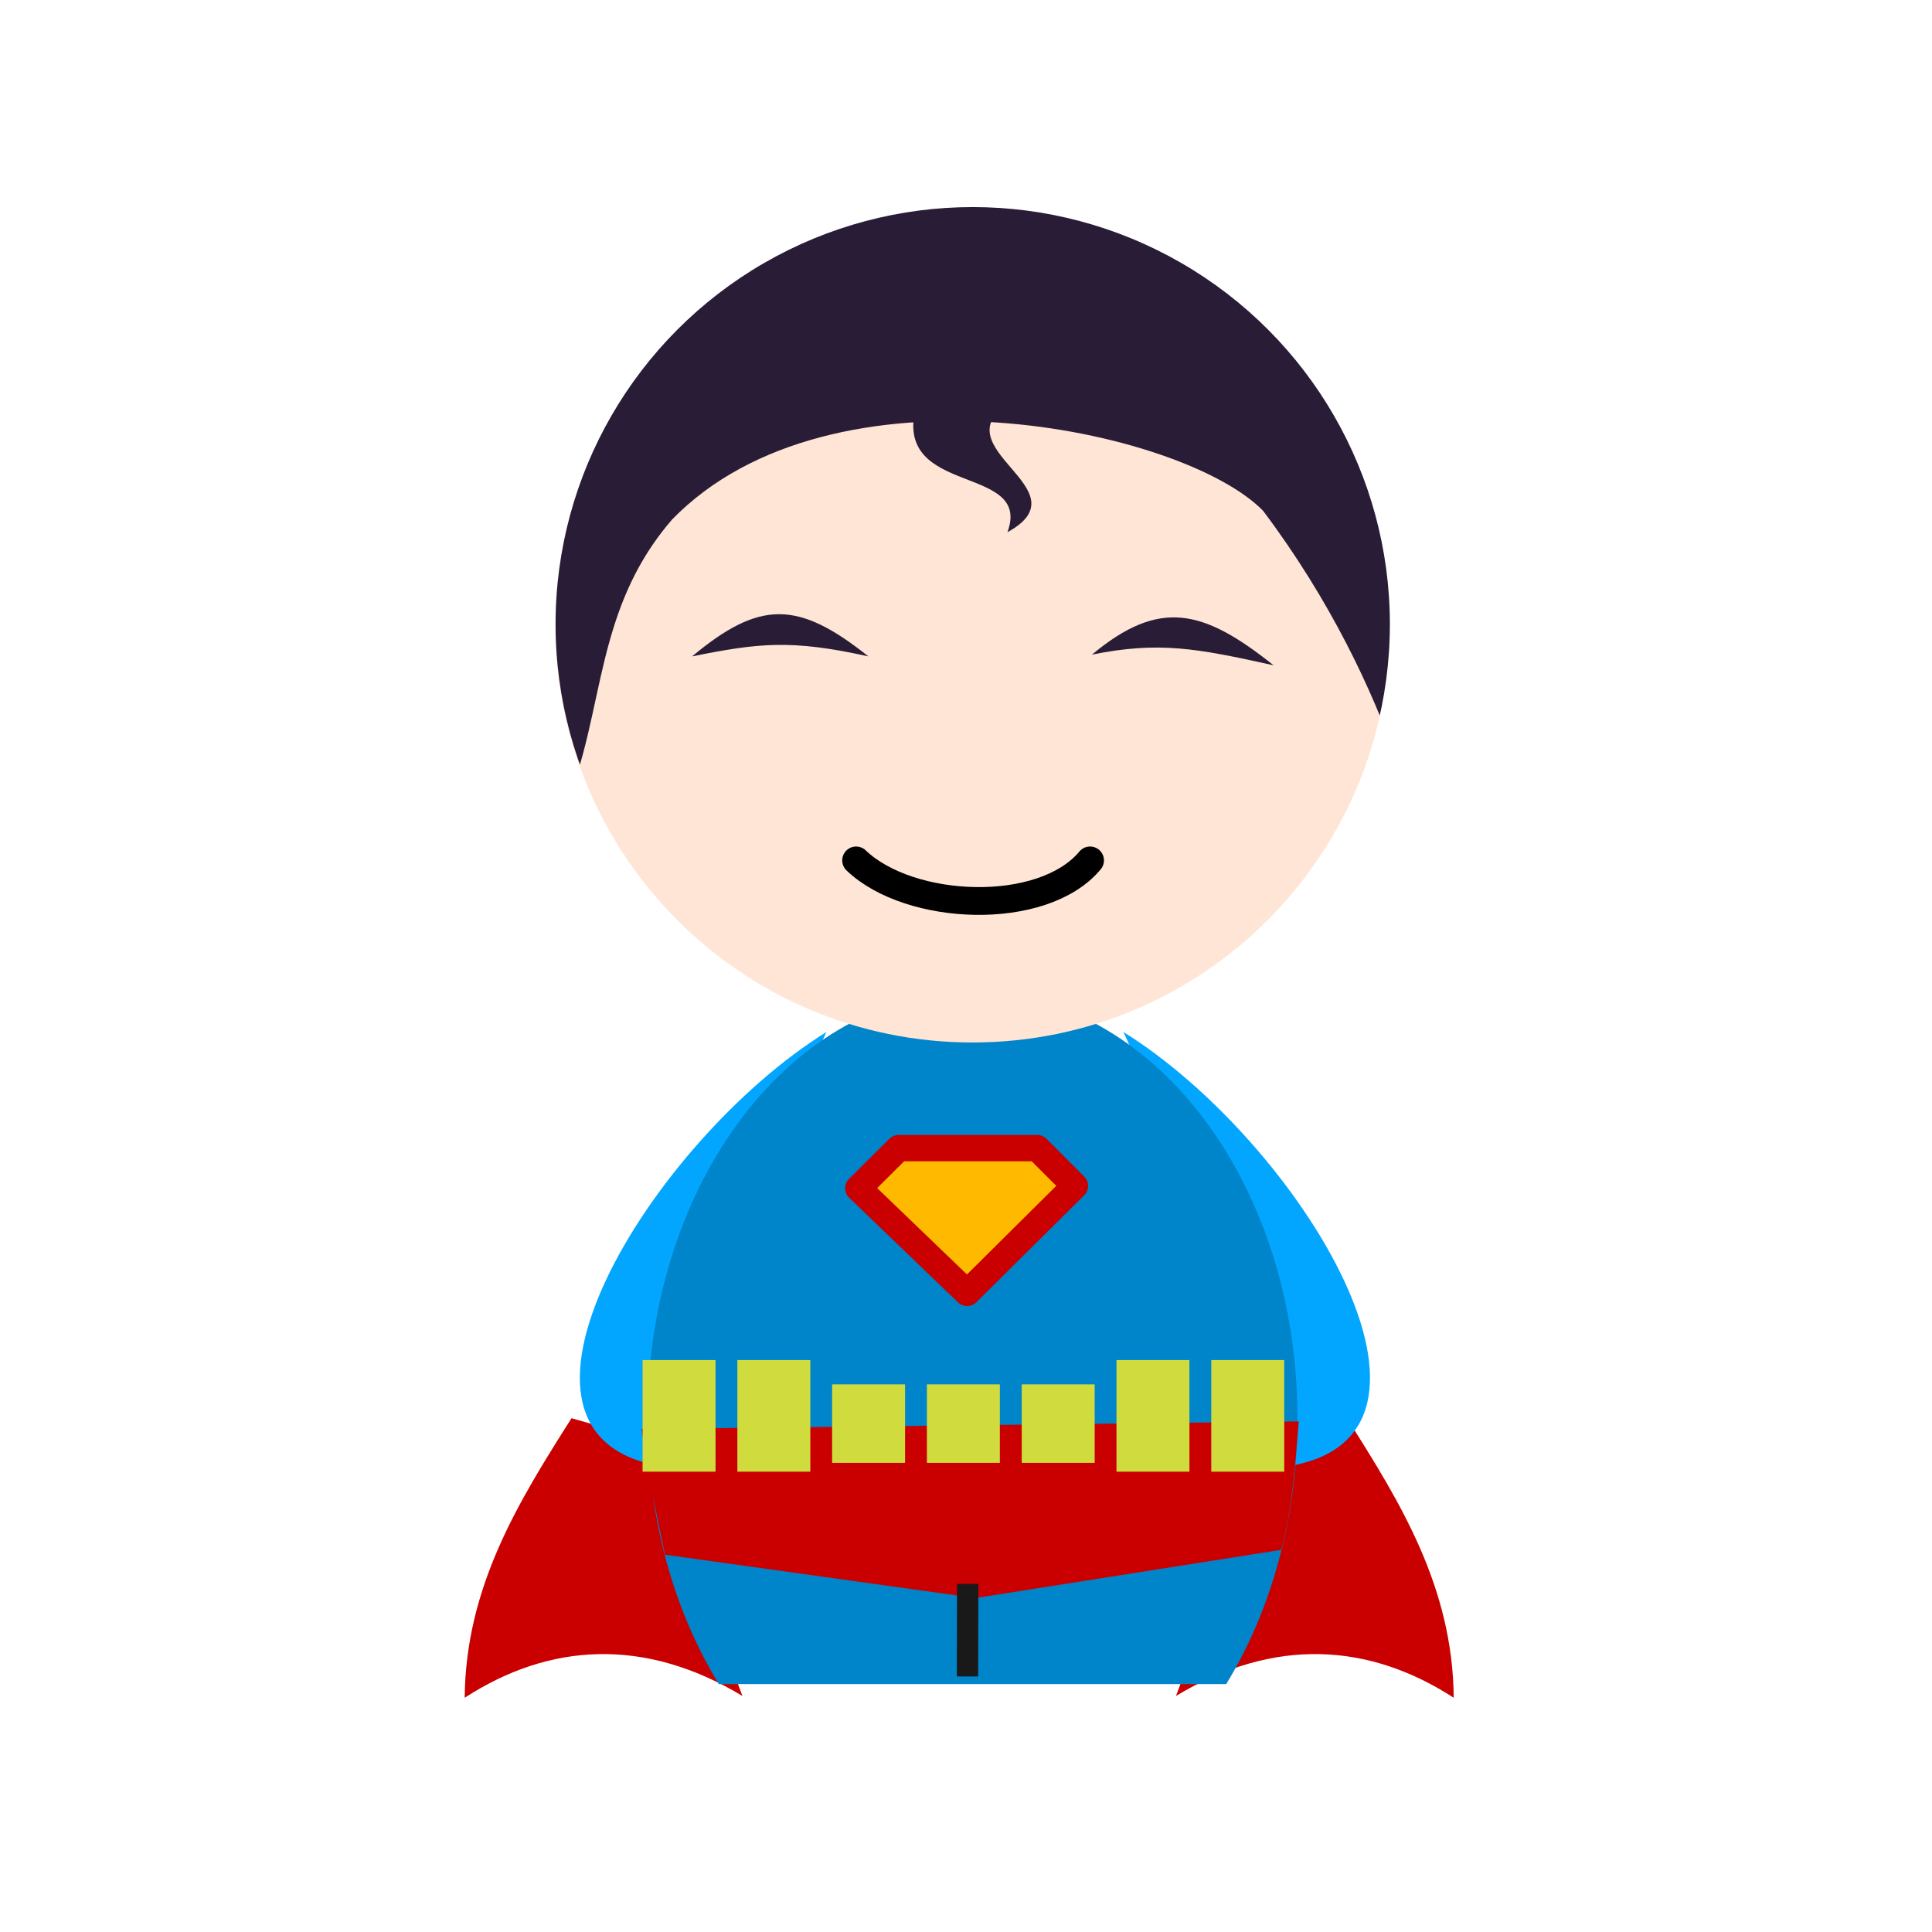
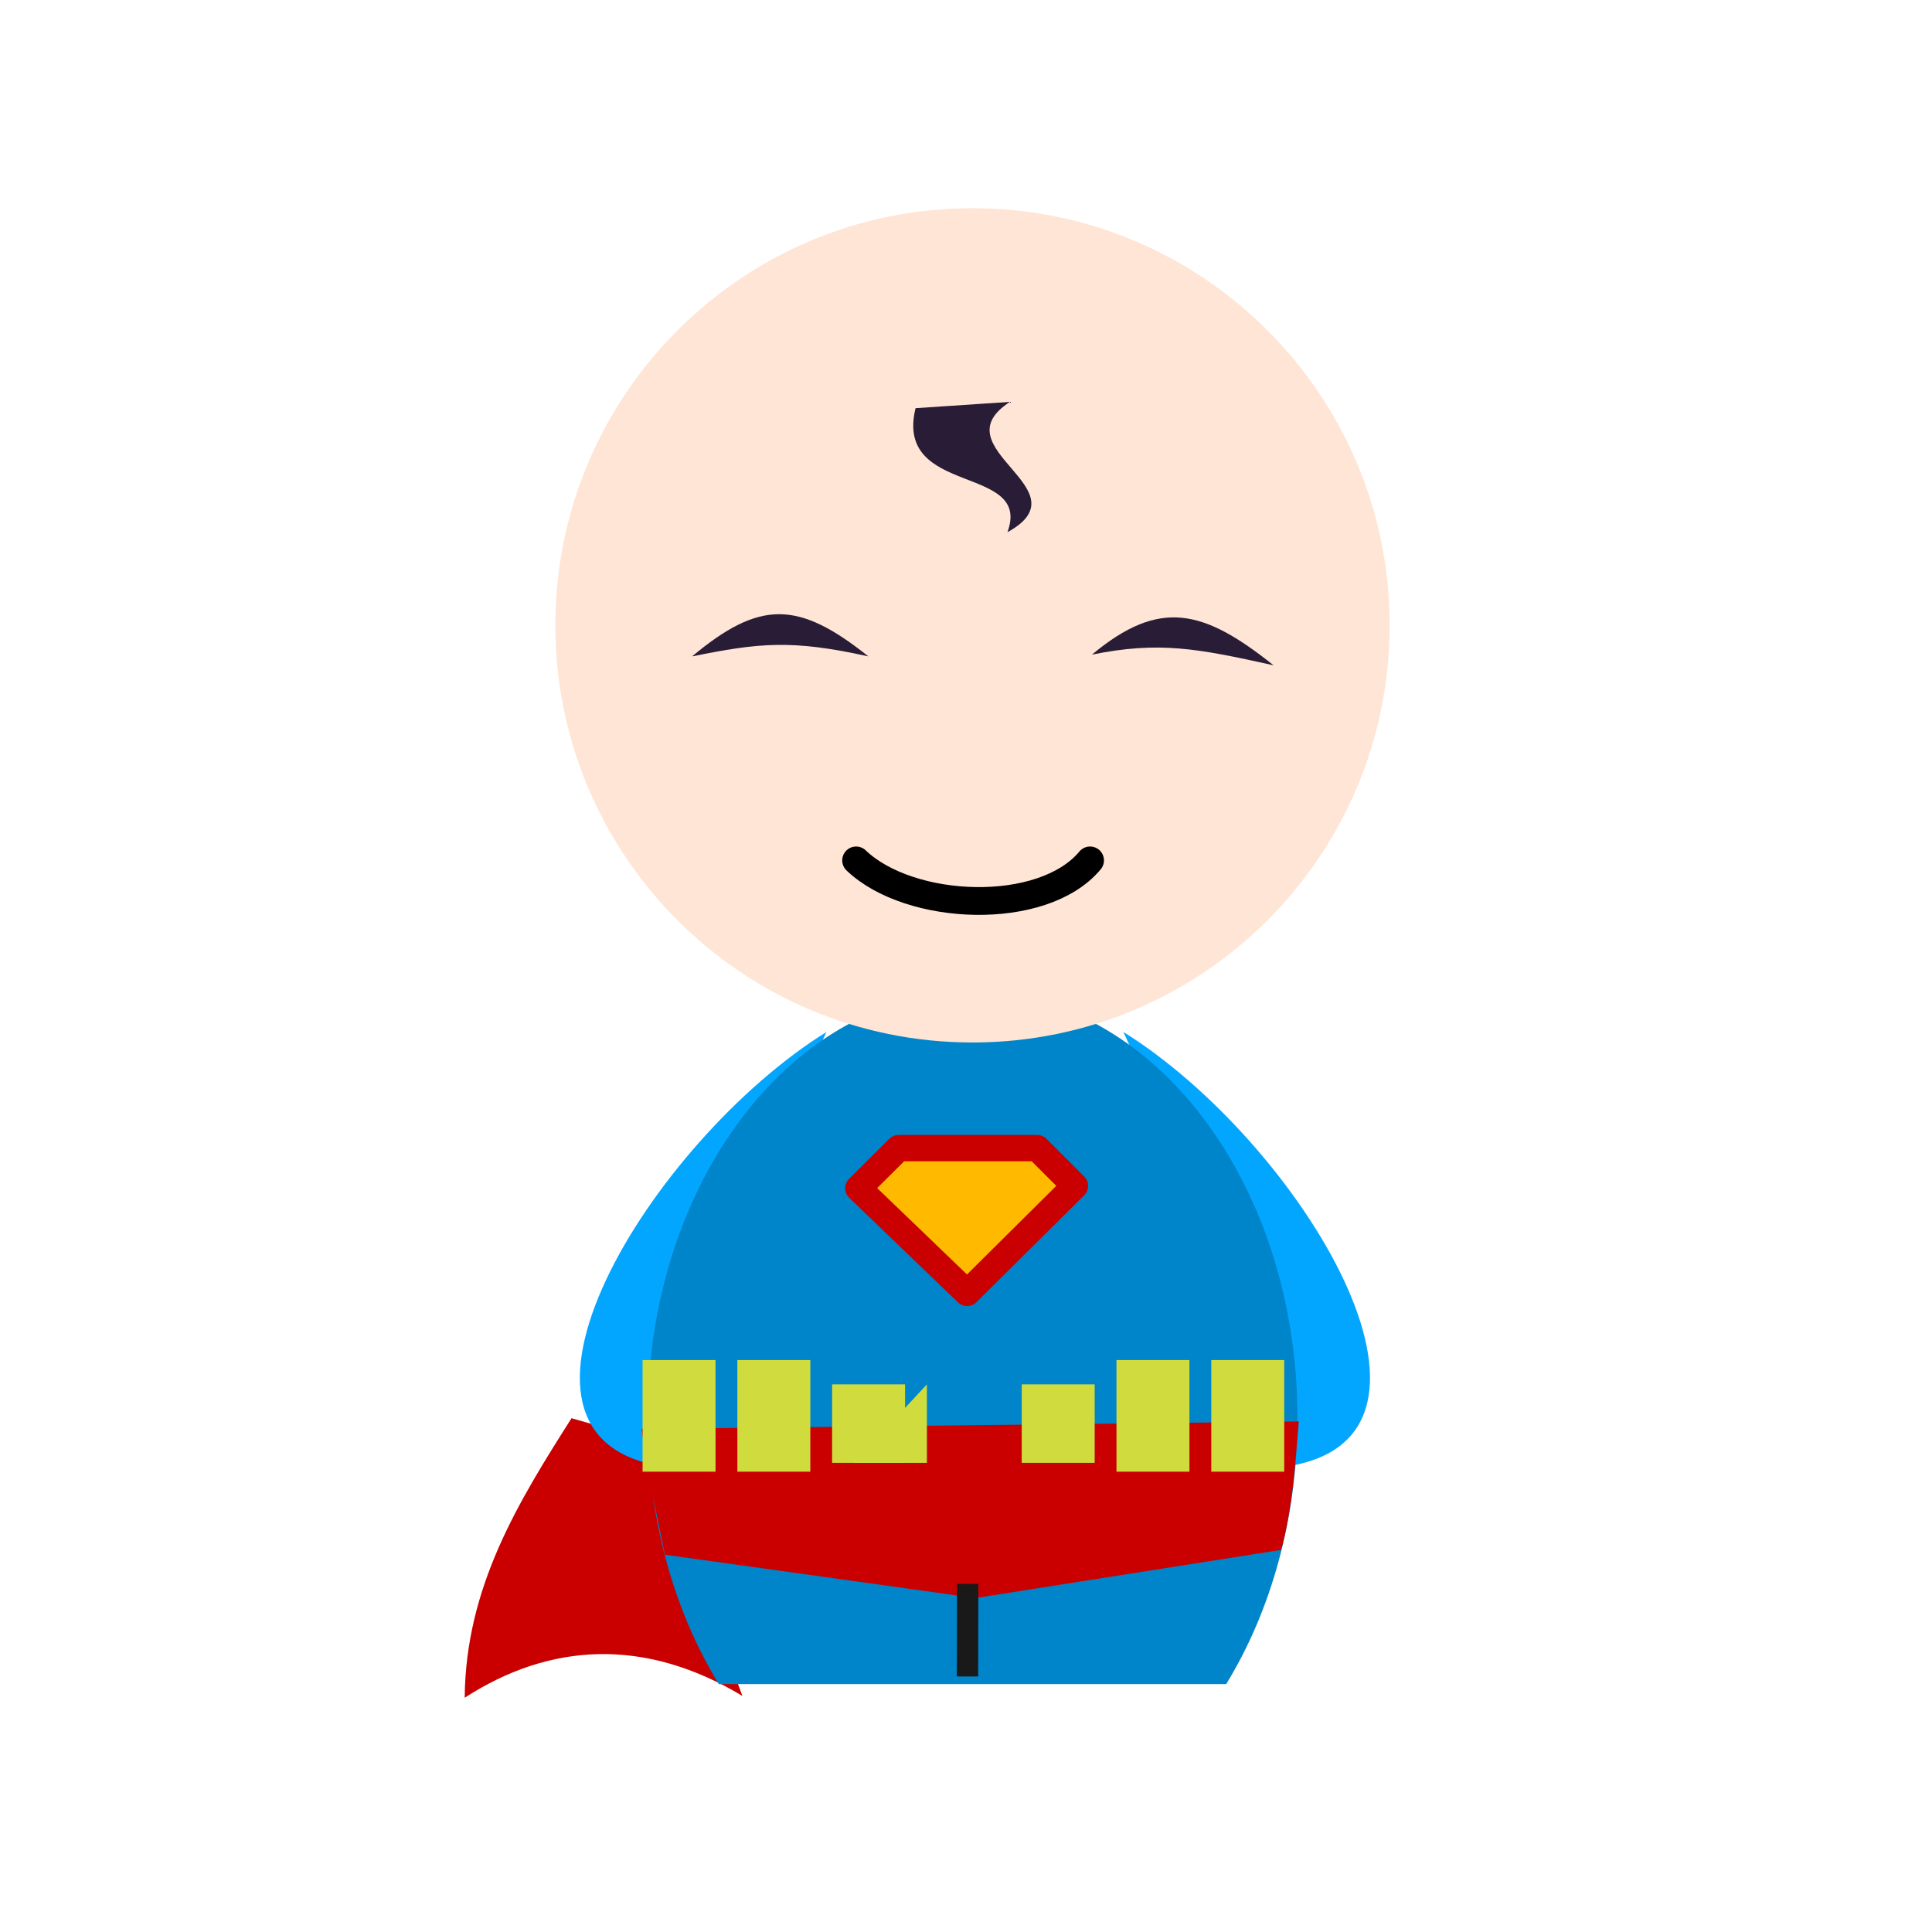
<svg xmlns="http://www.w3.org/2000/svg" width="800px" height="800px" version="1.1" viewBox="144 144 512 512">
  <defs>
    <clipPath id="b">
-       <path d="m291 198h222v151h-222z" />
-     </clipPath>
+       </clipPath>
    <clipPath id="a">
      <path d="m512.33 309.43c0-39.496-21.07-75.992-55.273-95.738-34.207-19.75-76.348-19.75-110.55 0-34.203 19.746-55.273 56.242-55.273 95.738 0 39.496 21.07 75.992 55.273 95.742 34.207 19.746 76.348 19.746 110.55 0 34.203-19.75 55.273-56.246 55.273-95.742z" />
    </clipPath>
  </defs>
-   <path d="m500.94 519.84c14.176 22.324 28.059 44.797 28.312 74.082-22.336-14.469-47.5-16.199-73.609-0.473l25.48-67.949z" fill="#ca0000" />
  <path d="m441.73 417.5c14.191 31.891 33.074 50.891 42.633 115.21 52.371-7.234 3.93-86.258-42.633-115.21z" fill="#03a6ff" />
  <path d="m295.46 519.84c-14.176 22.324-28.059 44.797-28.312 74.082 22.336-14.469 47.5-16.199 73.609-0.473l-25.48-67.949z" fill="#ca0000" />
  <path d="m363 417.5c-14.191 31.891-33.074 50.891-42.633 115.21-52.371-7.234-3.93-86.258 42.633-115.21z" fill="#03a6ff" />
  <path d="m401.72 406.91c-47.574 0-86.117 50.52-86.117 112.84 0 26.688 7.047 51.227 18.875 70.543h134.48c11.828-19.32 18.875-43.855 18.875-70.543 0-62.316-38.543-112.84-86.117-112.84z" fill="#0084ca" />
  <path d="m314.03 522.7 174.17-2.004c-0.973 11.43-1.641 22.684-4.672 34.035l-81.039 12.766-82.277-11.492-4.535-22.02z" fill="#ca0000" />
  <path d="m512.27 309.72c0-61.055-49.496-110.55-110.55-110.55-61.055 0-110.55 49.496-110.55 110.55 0 61.055 49.496 110.55 110.55 110.55 61.055 0 110.55-49.496 110.55-110.55z" fill="#ffe5d5" />
  <path transform="matrix(1.887 0 0 1.887 -525.37 679.52)" d="m474.96-162.96c7.529 7.208 26.217 7.984 32.857 0" fill="none" stroke="#000000" stroke-linecap="round" stroke-width="3.9" />
  <path d="m327.41 317.95c17.93-14.945 28.066-14.867 46.715 0-20.375-4.527-29.027-3.578-46.715 0z" fill="#281c36" />
  <path d="m433.38 317.48c17.93-14.945 29.484-12.039 48.129 2.832-20.375-4.527-30.441-6.406-48.129-2.832z" fill="#281c36" />
  <path d="m314.29 504.43h19.332v29.582h-19.332z" fill="#d0dc3e" />
  <path d="m339.41 504.43h19.332v29.582h-19.332z" fill="#d0dc3e" />
  <path d="m364.52 510.87h19.332v20.797h-19.332z" fill="#d0dc3e" />
-   <path d="m389.64 510.87h19.332v20.797h-19.332z" fill="#d0dc3e" />
+   <path d="m389.64 510.87v20.797h-19.332z" fill="#d0dc3e" />
  <path d="m414.77 510.87h19.332v20.797h-19.332z" fill="#d0dc3e" />
  <path d="m439.88 504.43h19.332v29.582h-19.332z" fill="#d0dc3e" />
  <path d="m465 504.43h19.332v29.582h-19.332z" fill="#d0dc3e" />
  <path transform="matrix(1.887 0 0 1.887 -525.37 679.52)" d="m490.63-61.352-0.031 12.999" fill="none" stroke="#191919" stroke-width="3" />
  <path transform="matrix(1.887 0 0 1.887 -5049 -560.64)" d="m2878.2 534.66h19.446l5.304 5.304-15.139 15.025-15.28-14.694zm0 0" fill="#ffba00" stroke="#ca0000" stroke-linecap="round" stroke-linejoin="round" stroke-width="3.7" />
  <g clip-path="url(#b)">
    <g clip-path="url(#a)">
      <path d="m322.07 281.72c-7.398 8.562-11.773 17.5-14.809 26.566-4.508 13.461-6.066 27.207-10.199 40.438l-16.043-52.379 6.606-28.312 39.164-53.32c92.137-161.71 208.7 18.961 198.18 58.039l-5.664 63.23-5.191 9.438c-6.289-18.281-17.602-42.445-35.391-66.062-21.336-21.844-114.23-41.309-156.66 2.359z" fill="#281c36" />
    </g>
  </g>
  <path d="m386.63 252.17c-5.719 23.566 31.02 14.719 24.355 32.867 20.965-11.492-18.449-22.195 0.668-34.535z" fill="#281c36" />
</svg>